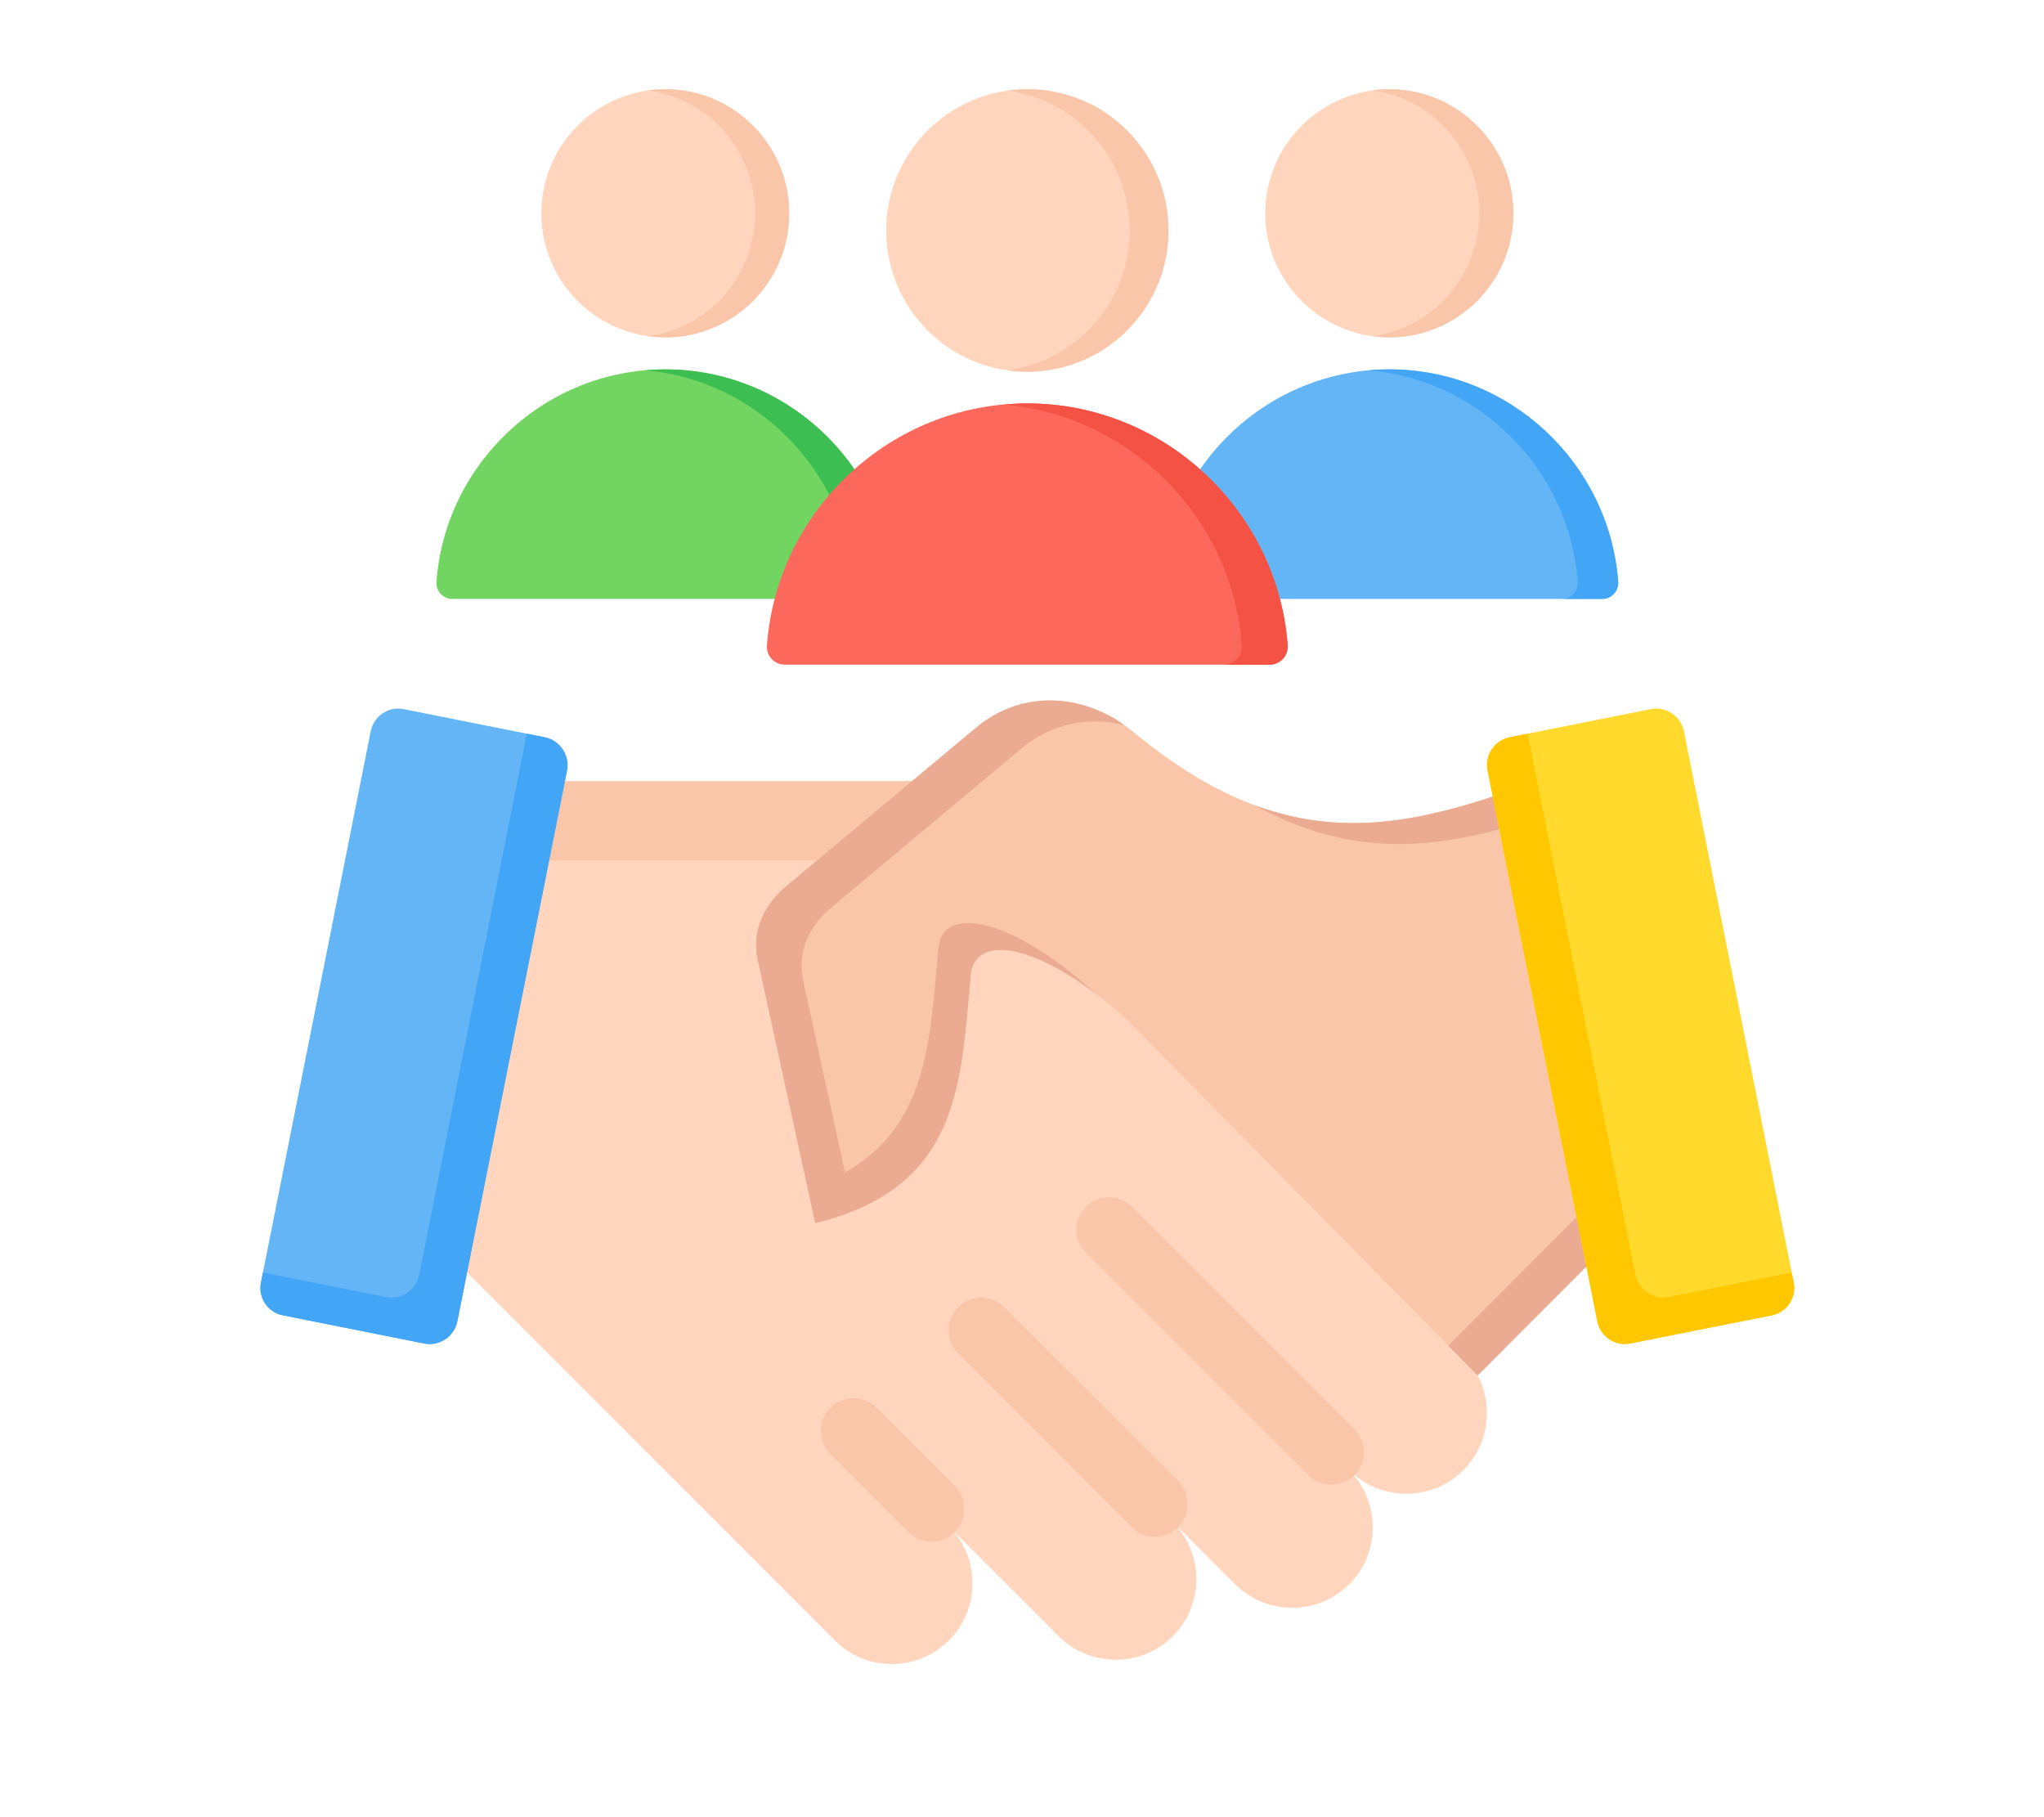
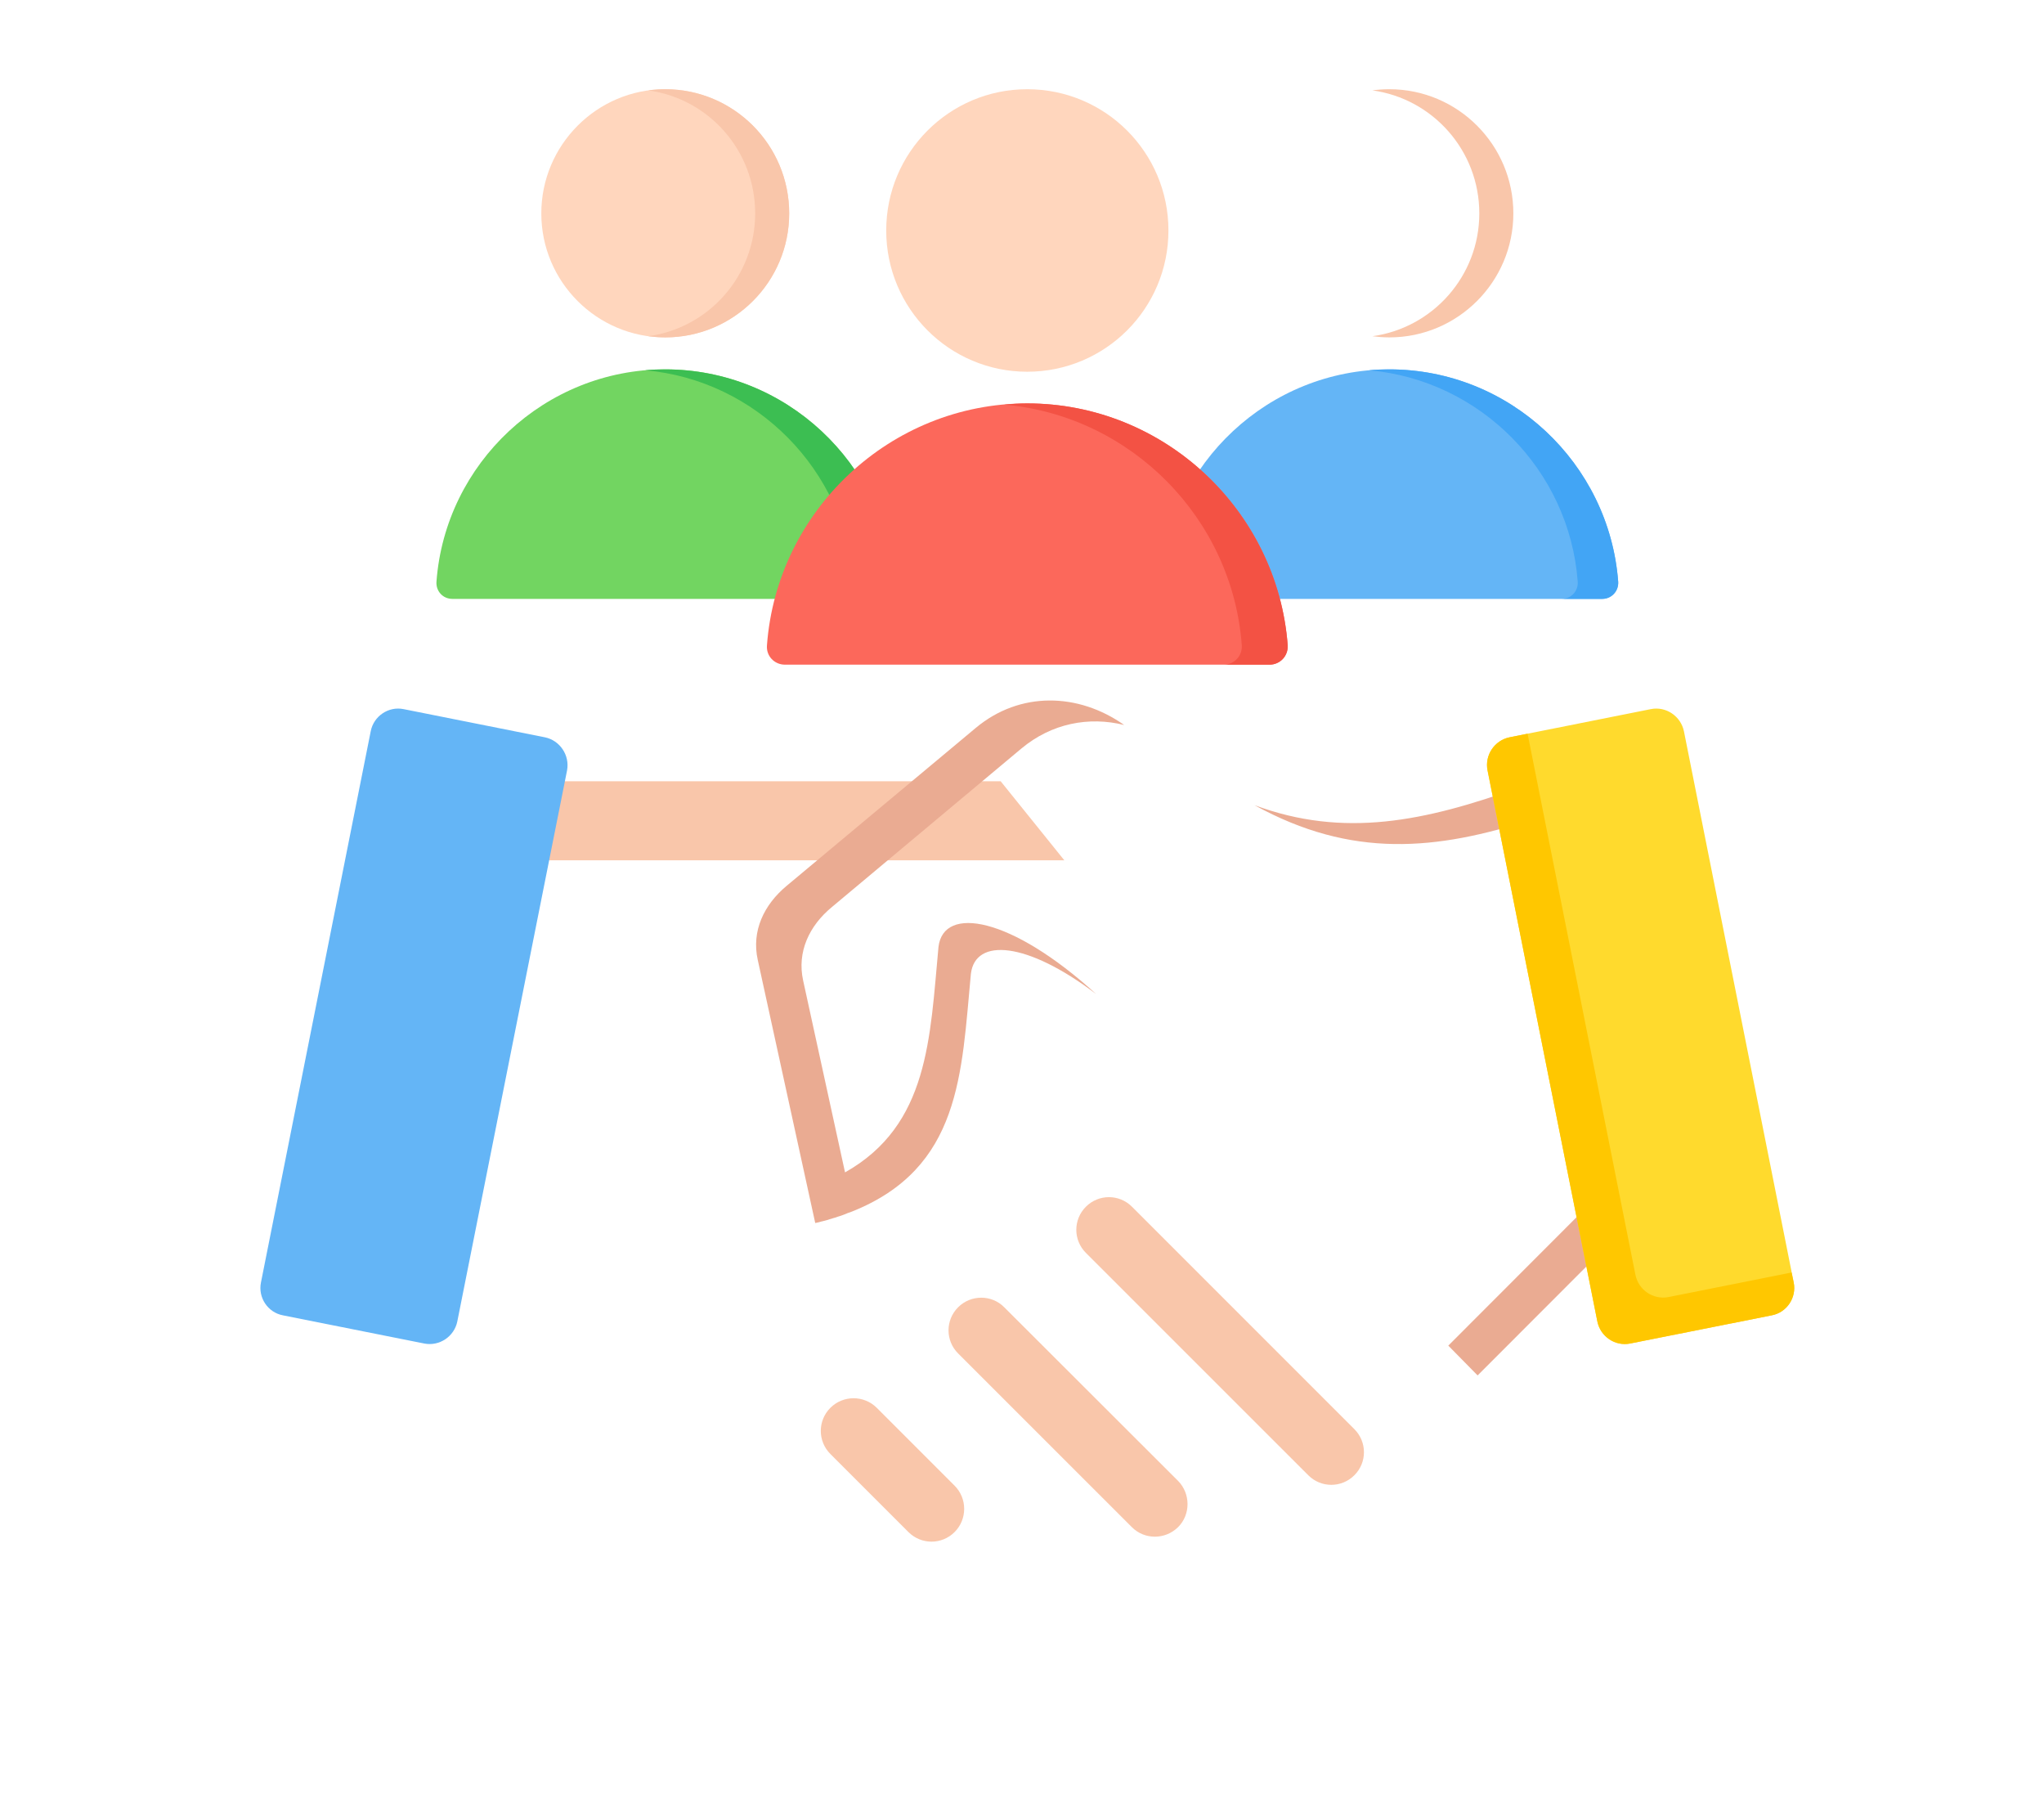
<svg xmlns="http://www.w3.org/2000/svg" width="45" zoomAndPan="magnify" viewBox="0 0 33.75 30" height="40" preserveAspectRatio="xMidYMid meet" version="1.0">
  <defs>
    <clipPath id="654fc84b22">
-       <path d="M 6 12 L 25 12 L 25 27.609 L 6 27.609 Z M 6 12 " clip-rule="nonzero" />
-     </clipPath>
+       </clipPath>
    <clipPath id="918f01c0cd">
      <path d="M 4.25 11 L 10 11 L 10 23 L 4.25 23 Z M 4.25 11 " clip-rule="nonzero" />
    </clipPath>
    <clipPath id="369b8cc8c0">
      <path d="M 4.25 12 L 10 12 L 10 23 L 4.25 23 Z M 4.25 12 " clip-rule="nonzero" />
    </clipPath>
    <clipPath id="04bd094c71">
      <path d="M 24 11 L 29.652 11 L 29.652 23 L 24 23 Z M 24 11 " clip-rule="nonzero" />
    </clipPath>
    <clipPath id="e2b56a6930">
      <path d="M 24 12 L 29.652 12 L 29.652 23 L 24 23 Z M 24 12 " clip-rule="nonzero" />
    </clipPath>
    <clipPath id="7bbeca225e">
-       <path d="M 20 1.48 L 25 1.48 L 25 6 L 20 6 Z M 20 1.48 " clip-rule="nonzero" />
-     </clipPath>
+       </clipPath>
    <clipPath id="218280f01a">
      <path d="M 22 1.48 L 25 1.48 L 25 6 L 22 6 Z M 22 1.48 " clip-rule="nonzero" />
    </clipPath>
    <clipPath id="185de788fa">
      <path d="M 8 1.48 L 14 1.48 L 14 6 L 8 6 Z M 8 1.48 " clip-rule="nonzero" />
    </clipPath>
    <clipPath id="a16f121718">
      <path d="M 10 1.48 L 14 1.48 L 14 6 L 10 6 Z M 10 1.48 " clip-rule="nonzero" />
    </clipPath>
    <clipPath id="b3f6fa8901">
      <path d="M 14 1.48 L 20 1.48 L 20 7 L 14 7 Z M 14 1.48 " clip-rule="nonzero" />
    </clipPath>
    <clipPath id="51368f72c3">
      <path d="M 16 1.48 L 20 1.48 L 20 7 L 16 7 Z M 16 1.48 " clip-rule="nonzero" />
    </clipPath>
  </defs>
  <g clip-path="url(#654fc84b22)">
    <path fill="#ffd6bd" d="M 16.523 12.898 C 21.617 19.223 24.164 22.387 24.164 22.387 C 24.68 22.906 24.68 23.754 24.164 24.27 C 23.645 24.789 22.797 24.789 22.277 24.27 C 22.797 24.789 22.797 25.637 22.277 26.156 C 21.762 26.672 20.914 26.672 20.395 26.156 L 19.367 25.129 C 19.883 25.645 19.883 26.492 19.367 27.012 C 18.848 27.531 18 27.531 17.48 27.012 L 15.668 25.199 C 16.188 25.715 16.188 26.562 15.668 27.082 C 15.148 27.602 14.301 27.602 13.785 27.082 L 6.352 19.648 C 6.352 19.648 6.855 17.398 7.859 12.898 Z M 16.523 12.898 " fill-opacity="1" fill-rule="evenodd" />
  </g>
  <path fill="#f9c6aa" d="M 16.523 12.898 L 17.574 14.203 L 7.566 14.203 L 7.859 12.898 Z M 16.523 12.898 " fill-opacity="1" fill-rule="evenodd" />
  <path fill="#f9c6aa" d="M 17.93 20.684 C 17.719 20.473 17.719 20.133 17.93 19.922 C 18.141 19.711 18.48 19.711 18.691 19.922 L 22.363 23.594 C 22.574 23.805 22.574 24.145 22.363 24.355 C 22.152 24.566 21.812 24.566 21.602 24.355 Z M 13.711 24.004 C 13.5 23.793 13.5 23.453 13.711 23.242 C 13.922 23.031 14.266 23.031 14.477 23.242 L 15.762 24.527 C 15.973 24.738 15.973 25.082 15.762 25.293 C 15.551 25.504 15.211 25.504 15 25.293 Z M 15.82 22.344 L 18.688 25.211 C 18.898 25.422 19.238 25.422 19.453 25.211 C 19.66 25.004 19.66 24.66 19.453 24.449 L 16.582 21.582 C 16.375 21.371 16.031 21.371 15.82 21.582 C 15.609 21.793 15.609 22.133 15.82 22.344 Z M 15.82 22.344 " fill-opacity="1" fill-rule="evenodd" />
  <g clip-path="url(#918f01c0cd)">
    <path fill="#64b5f6" d="M 8.996 12.172 L 6.664 11.707 C 6.414 11.656 6.168 11.824 6.121 12.074 L 4.309 21.172 C 4.258 21.422 4.422 21.668 4.672 21.715 L 7.004 22.18 C 7.254 22.23 7.5 22.066 7.551 21.816 L 9.363 12.719 C 9.41 12.469 9.246 12.223 8.996 12.172 Z M 8.996 12.172 " fill-opacity="1" fill-rule="evenodd" />
  </g>
  <g clip-path="url(#369b8cc8c0)">
-     <path fill="#42a5f5" d="M 8.996 12.172 L 8.699 12.113 L 6.922 21.047 C 6.871 21.297 6.625 21.461 6.375 21.414 L 4.34 21.008 L 4.309 21.172 C 4.258 21.422 4.422 21.668 4.672 21.715 L 7.004 22.18 C 7.254 22.23 7.5 22.066 7.551 21.816 L 9.363 12.719 C 9.41 12.469 9.246 12.223 8.996 12.172 Z M 8.996 12.172 " fill-opacity="1" fill-rule="evenodd" />
-   </g>
-   <path fill="#f9c6aa" d="M 27.988 19.113 C 27.926 19.141 25.441 12.867 25.379 12.891 C 22.996 13.781 21.168 14.109 18.711 12.082 C 17.934 11.438 16.887 11.367 16.113 12.016 L 12.988 14.625 C 12.613 14.938 12.41 15.371 12.512 15.848 L 13.461 20.191 C 15.871 19.598 15.859 17.883 16.031 16.078 C 16.113 15.387 17.23 15.574 18.633 16.855 L 24.398 22.707 Z M 27.988 19.113 " fill-opacity="1" fill-rule="evenodd" />
+     </g>
  <path fill="#eaab92" d="M 25.59 13.344 L 25.582 13.332 L 25.578 13.316 L 25.57 13.301 L 25.559 13.273 L 25.543 13.234 L 25.531 13.211 L 25.527 13.199 L 25.52 13.184 L 25.512 13.16 L 25.496 13.129 L 25.488 13.105 L 25.484 13.105 L 25.461 13.047 L 25.453 13.035 L 25.438 13 L 25.434 12.992 C 25.43 12.98 25.426 12.969 25.418 12.961 L 25.418 12.957 C 25.414 12.945 25.41 12.938 25.406 12.93 L 25.402 12.926 C 25.395 12.91 25.391 12.902 25.383 12.895 C 25.383 12.891 25.379 12.891 25.379 12.891 L 25.332 12.91 L 25.32 12.914 L 25.316 12.914 L 25.312 12.918 L 25.309 12.918 L 25.301 12.922 L 25.297 12.922 L 25.289 12.926 L 25.285 12.926 L 25.277 12.93 L 25.273 12.93 L 25.27 12.934 L 25.266 12.934 L 25.254 12.938 L 25.246 12.941 L 25.242 12.941 C 25.195 12.961 25.145 12.977 25.098 12.996 C 23.527 13.562 22.188 13.84 20.715 13.293 C 22.32 14.176 23.715 14.043 25.316 13.523 C 26.059 15.309 27.41 18.688 27.457 18.668 L 23.914 22.215 L 24.398 22.707 L 27.988 19.113 C 27.938 19.137 26.203 14.781 25.59 13.344 Z M 14.062 20.004 C 15.871 19.285 15.875 17.719 16.031 16.078 C 16.102 15.477 16.957 15.543 18.098 16.41 C 16.695 15.133 15.578 14.941 15.496 15.633 C 15.355 17.133 15.34 18.574 13.953 19.355 L 13.262 16.191 C 13.156 15.715 13.363 15.281 13.738 14.973 L 16.863 12.359 C 17.363 11.941 17.98 11.824 18.562 11.969 C 17.805 11.434 16.84 11.41 16.113 12.016 L 12.988 14.625 C 12.613 14.938 12.406 15.371 12.512 15.848 L 13.461 20.191 C 13.496 20.184 13.535 20.176 13.57 20.164 L 13.574 20.164 C 13.609 20.156 13.641 20.145 13.676 20.137 L 13.684 20.133 C 13.715 20.125 13.746 20.113 13.777 20.105 L 13.789 20.102 C 13.82 20.09 13.848 20.082 13.875 20.074 L 13.898 20.066 C 13.922 20.059 13.945 20.047 13.969 20.039 L 13.996 20.027 C 14.02 20.02 14.039 20.012 14.062 20.004 Z M 14.062 20.004 " fill-opacity="1" fill-rule="evenodd" />
  <g clip-path="url(#04bd094c71)">
    <path fill="#ffda2d" d="M 24.926 12.172 L 27.258 11.707 C 27.508 11.656 27.754 11.824 27.805 12.074 L 29.617 21.172 C 29.668 21.422 29.504 21.668 29.254 21.715 L 26.918 22.18 C 26.668 22.23 26.426 22.066 26.375 21.816 L 24.562 12.719 C 24.512 12.469 24.676 12.223 24.926 12.172 Z M 24.926 12.172 " fill-opacity="1" fill-rule="evenodd" />
  </g>
  <g clip-path="url(#e2b56a6930)">
    <path fill="#ffc700" d="M 24.926 12.172 L 25.223 12.113 L 27.004 21.047 C 27.055 21.297 27.297 21.461 27.547 21.414 L 29.582 21.008 L 29.617 21.172 C 29.668 21.422 29.504 21.668 29.254 21.715 L 26.918 22.18 C 26.668 22.23 26.426 22.066 26.375 21.816 L 24.562 12.719 C 24.512 12.469 24.676 12.223 24.926 12.172 Z M 24.926 12.172 " fill-opacity="1" fill-rule="evenodd" />
  </g>
  <path fill="#64b5f6" d="M 19.16 9.602 C 19.309 7.648 20.949 6.098 22.941 6.098 C 24.93 6.098 26.57 7.648 26.719 9.602 C 26.73 9.758 26.609 9.887 26.457 9.887 L 19.426 9.887 C 19.27 9.887 19.148 9.758 19.16 9.602 Z M 19.16 9.602 " fill-opacity="1" fill-rule="evenodd" />
  <path fill="#42a5f5" d="M 22.605 6.113 C 22.715 6.102 22.828 6.098 22.941 6.098 C 24.93 6.098 26.57 7.648 26.719 9.602 C 26.73 9.758 26.609 9.887 26.457 9.887 L 25.789 9.887 C 25.941 9.887 26.062 9.758 26.051 9.602 C 25.914 7.762 24.441 6.273 22.605 6.113 Z M 22.605 6.113 " fill-opacity="1" fill-rule="evenodd" />
  <g clip-path="url(#7bbeca225e)">
    <path fill="#ffd6bd" d="M 22.941 5.57 C 24.066 5.57 24.988 4.652 24.988 3.523 C 24.988 2.395 24.066 1.473 22.941 1.473 C 21.812 1.473 20.891 2.395 20.891 3.523 C 20.891 4.652 21.812 5.57 22.941 5.57 Z M 22.941 5.57 " fill-opacity="1" fill-rule="evenodd" />
  </g>
  <g clip-path="url(#218280f01a)">
    <path fill="#f9c6aa" d="M 22.941 1.473 C 22.844 1.473 22.75 1.48 22.66 1.492 C 23.656 1.629 24.426 2.484 24.426 3.523 C 24.426 4.559 23.656 5.414 22.66 5.551 C 22.75 5.562 22.844 5.57 22.941 5.57 C 24.07 5.57 24.988 4.652 24.988 3.523 C 24.988 2.391 24.07 1.473 22.941 1.473 Z M 22.941 1.473 " fill-opacity="1" fill-rule="evenodd" />
  </g>
-   <path fill="#72d561" d="M 7.207 9.602 C 7.352 7.648 8.996 6.098 10.984 6.098 C 12.973 6.098 14.617 7.648 14.762 9.602 C 14.773 9.758 14.652 9.887 14.5 9.887 L 7.469 9.887 C 7.312 9.887 7.195 9.758 7.207 9.602 Z M 7.207 9.602 " fill-opacity="1" fill-rule="evenodd" />
+   <path fill="#72d561" d="M 7.207 9.602 C 7.352 7.648 8.996 6.098 10.984 6.098 C 12.973 6.098 14.617 7.648 14.762 9.602 C 14.773 9.758 14.652 9.887 14.5 9.887 L 7.469 9.887 C 7.312 9.887 7.195 9.758 7.207 9.602 M 7.207 9.602 " fill-opacity="1" fill-rule="evenodd" />
  <path fill="#3cbe52" d="M 10.652 6.113 C 10.762 6.102 10.871 6.098 10.984 6.098 C 12.973 6.098 14.617 7.648 14.762 9.602 C 14.773 9.758 14.652 9.887 14.5 9.887 L 13.832 9.887 C 13.988 9.887 14.109 9.758 14.098 9.602 C 13.957 7.762 12.488 6.273 10.652 6.113 Z M 10.652 6.113 " fill-opacity="1" fill-rule="evenodd" />
  <g clip-path="url(#185de788fa)">
    <path fill="#ffd6bd" d="M 10.984 5.57 C 12.113 5.57 13.031 4.652 13.031 3.523 C 13.031 2.395 12.113 1.473 10.984 1.473 C 9.855 1.473 8.938 2.395 8.938 3.523 C 8.938 4.652 9.855 5.57 10.984 5.57 Z M 10.984 5.57 " fill-opacity="1" fill-rule="evenodd" />
  </g>
  <g clip-path="url(#a16f121718)">
    <path fill="#f9c6aa" d="M 10.984 1.473 C 10.891 1.473 10.797 1.48 10.703 1.492 C 11.703 1.629 12.469 2.484 12.469 3.523 C 12.469 4.559 11.703 5.414 10.703 5.551 C 10.797 5.562 10.891 5.57 10.984 5.57 C 12.117 5.57 13.031 4.652 13.031 3.523 C 13.031 2.391 12.117 1.473 10.984 1.473 Z M 10.984 1.473 " fill-opacity="1" fill-rule="evenodd" />
  </g>
  <path fill="#fc685b" d="M 12.664 10.652 C 12.828 8.43 14.699 6.66 16.961 6.66 C 19.223 6.66 21.094 8.43 21.262 10.652 C 21.273 10.828 21.137 10.973 20.961 10.973 L 12.961 10.973 C 12.785 10.973 12.648 10.828 12.664 10.652 Z M 12.664 10.652 " fill-opacity="1" fill-rule="evenodd" />
  <path fill="#f35244" d="M 16.582 6.68 C 16.707 6.668 16.836 6.66 16.961 6.66 C 19.223 6.66 21.094 8.43 21.262 10.652 C 21.273 10.828 21.137 10.973 20.961 10.973 L 20.203 10.973 C 20.379 10.973 20.516 10.828 20.504 10.652 C 20.348 8.555 18.672 6.863 16.582 6.68 Z M 16.582 6.68 " fill-opacity="1" fill-rule="evenodd" />
  <g clip-path="url(#b3f6fa8901)">
    <path fill="#ffd6bd" d="M 19.293 3.805 C 19.293 5.094 18.25 6.137 16.961 6.137 C 15.676 6.137 14.633 5.094 14.633 3.805 C 14.633 2.516 15.676 1.473 16.961 1.473 C 18.25 1.473 19.293 2.516 19.293 3.805 Z M 19.293 3.805 " fill-opacity="1" fill-rule="evenodd" />
  </g>
  <g clip-path="url(#51368f72c3)">
-     <path fill="#f9c6aa" d="M 16.961 1.473 C 16.852 1.473 16.746 1.48 16.641 1.496 C 17.777 1.652 18.652 2.625 18.652 3.805 C 18.652 4.984 17.777 5.957 16.641 6.113 C 16.746 6.129 16.852 6.137 16.961 6.137 C 18.25 6.137 19.293 5.094 19.293 3.805 C 19.293 2.516 18.25 1.473 16.961 1.473 Z M 16.961 1.473 " fill-opacity="1" fill-rule="evenodd" />
-   </g>
+     </g>
</svg>